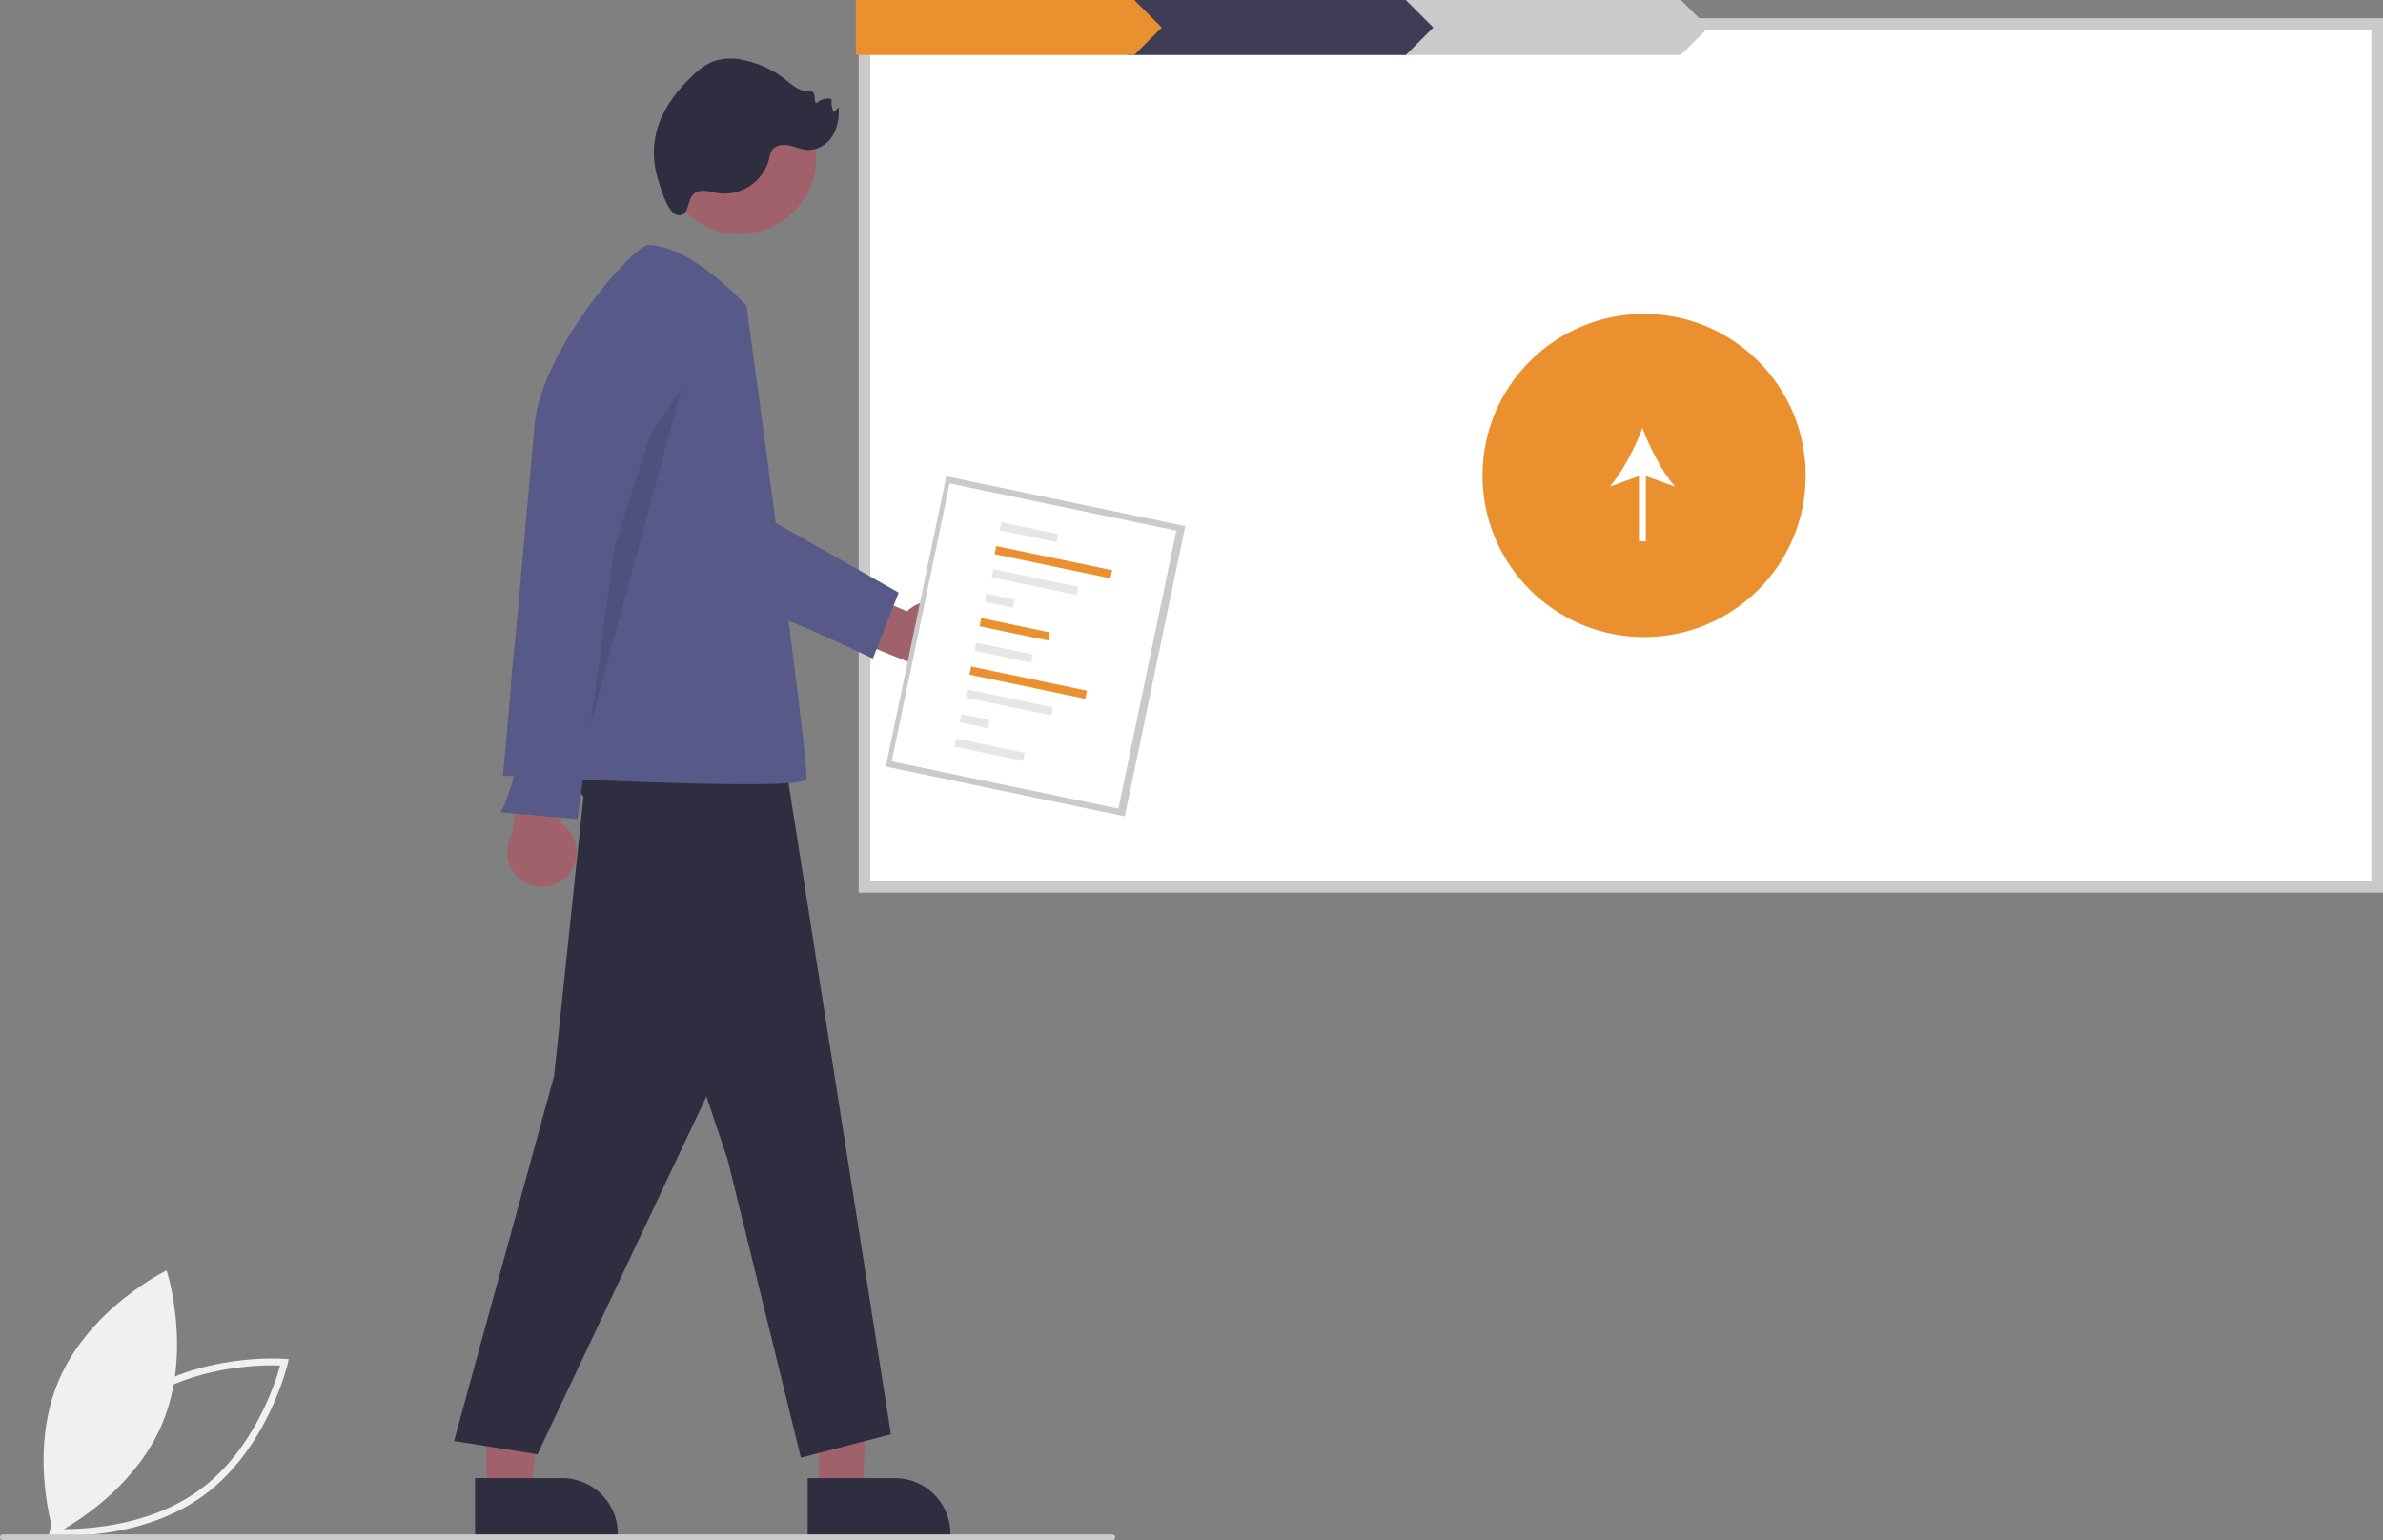
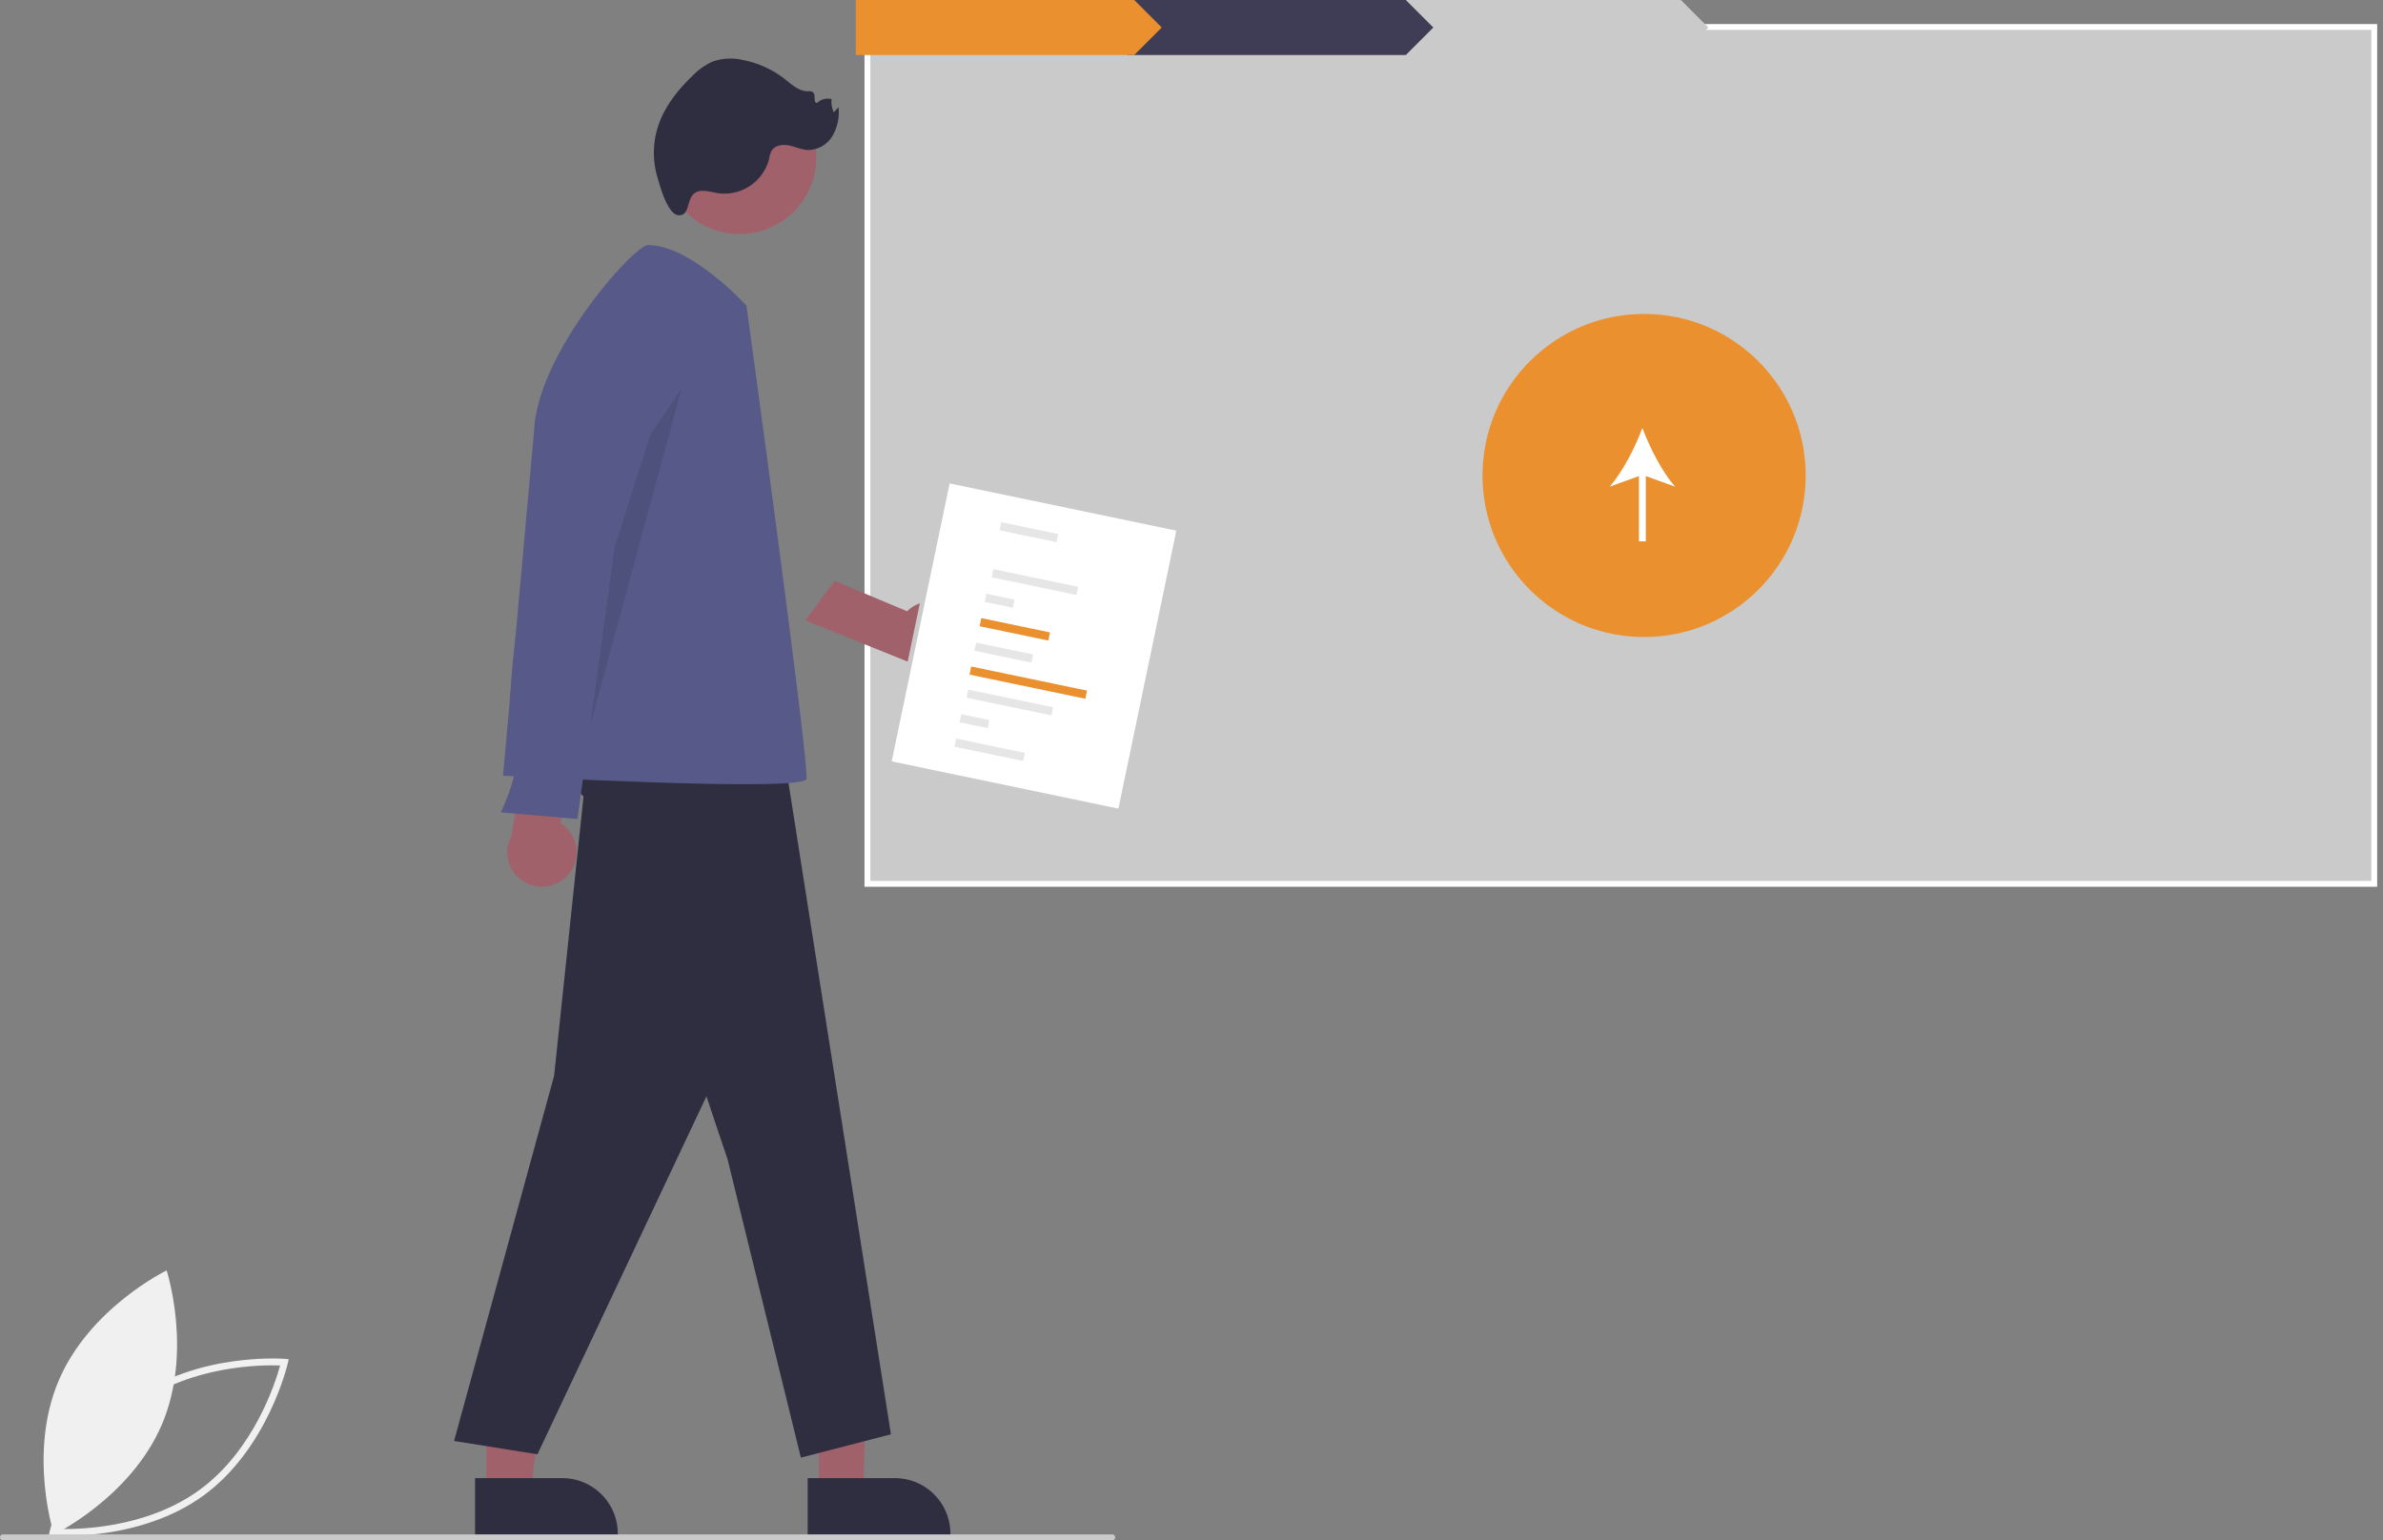
<svg xmlns="http://www.w3.org/2000/svg" data-name="Layer 1" viewBox="0 0 818.406 529.105">
  <rect x="0" y="0" width="818.406" height="529.105" fill="#808080" stroke="none" />
  <path d="M1007.203,490.067h-519.506V193.712h519.506Z" transform="translate(-190.797 -185.447)" fill="#fff" />
-   <path d="M1009.203,492.067H485.697v-300.355h523.506Zm-519.506-4h515.506v-292.355H489.697Z" transform="translate(-190.797 -185.447)" fill="#cacaca" />
+   <path d="M1009.203,492.067v-300.355h523.506Zm-519.506-4h515.506v-292.355H489.697Z" transform="translate(-190.797 -185.447)" fill="#cacaca" />
  <circle cx="564.641" cy="163.335" r="55.493" fill="#ea902e" />
  <path d="M766.079,352.627c-4.497-5.157-8.742-13.478-11.23-20.184-2.486,6.706-6.731,15.026-11.228,20.184l10.047-3.635v22.414h2.361V348.992Z" transform="translate(-190.797 -185.447)" fill="#fff" />
  <polygon points="577.272 18.891 481.63 18.891 481.63 0 577.272 0 586.712 9.446 577.272 18.891" fill="#cacaca" />
  <polygon points="482.815 18.891 387.175 18.891 387.175 0 482.815 0 492.257 9.446 482.815 18.891" fill="#3f3d56" />
  <polygon points="389.541 18.891 293.899 18.891 293.899 0 389.541 0 398.982 9.446 389.541 18.891" fill="#ea902e" />
  <path d="M207.567,712.818l.295-1.321c.065-.29,6.752-29.206,28.804-45.391,22.052-16.185,51.642-13.895,51.938-13.87l1.349.114-.295,1.32c-.065.29-6.752,29.205-28.804,45.391-22.052,16.185-51.642,13.895-51.938,13.87Zm30.496-44.807c-18.645,13.684-25.953,36.816-27.546,42.641,6.036.223,30.312.177,48.939-13.495,18.624-13.67,25.948-36.813,27.546-42.641C280.963,654.293,256.689,654.34,238.064,668.011Z" transform="translate(-190.797 -185.447)" fill="#f0f0f0" />
  <path d="M246.402,674.766c-10.678,25.047-37.05,37.799-37.05,37.799s-9.059-27.857,1.619-52.904,37.05-37.799,37.05-37.799S257.08,649.719,246.402,674.766Z" transform="translate(-190.797 -185.447)" fill="#f0f0f0" />
  <path d="M520.363,397.115a11.811,11.811,0,0,0-18.032-1.69l-24.888-10.444L467.407,398.557,502.761,412.812a11.875,11.875,0,0,0,17.602-15.698Z" transform="translate(-190.797 -185.447)" fill="#a0616a" />
  <polygon points="281.261 512.726 296.464 512.725 297.94 458.653 281.258 454.085 281.261 512.726" fill="#a0616a" />
  <path d="M468.18,693.21l29.941-.001h.001a19.082,19.082,0,0,1,19.081,19.08v.62l-49.022.002Z" transform="translate(-190.797 -185.447)" fill="#2f2e41" />
  <polygon points="167.032 512.726 182.235 512.725 189.468 454.084 167.029 454.085 167.032 512.726" fill="#a0616a" />
  <path d="M353.951,693.21l29.941-.001h.001a19.082,19.082,0,0,1,19.081,19.08v.62l-49.022.002Z" transform="translate(-190.797 -185.447)" fill="#2f2e41" />
-   <path d="M449.203,360.553l50.238,28.466L490.551,411.687s-30.952-14.916-32.986-13.862S449.203,360.553,449.203,360.553Z" transform="translate(-190.797 -185.447)" fill="#575a89" />
  <path d="M392.553,446.189,381.1,554.992,346.741,680.444l28.632,4.581,82.461-174.7-14.889-93.914L417.749,407.249Z" transform="translate(-190.797 -185.447)" fill="#2f2e41" />
  <path d="M374.228,445.044s28.636,16.823,37.975,49.509c10,35,28.452,89.072,28.452,89.072l25.196,102.546,30.923-8.017L460.125,445.044l-30.923-26.342L389.117,414.121Z" transform="translate(-190.797 -185.447)" fill="#2f2e41" />
  <circle cx="254.008" cy="54.059" r="26.342" fill="#a0616a" />
  <path d="M447.149,290.429s-18.915-20.8-33.804-20.8c-4.786,0-38.096,37.116-39.143,63.924L363.543,451.915s103.076,5.726,104.222,1.145S447.149,290.429,447.149,290.429Z" transform="translate(-190.797 -185.447)" fill="#575a89" />
  <path d="M431.682,251.021c2.113-.126,4.176.588,6.274.867a15.881,15.881,0,0,0,16.974-11.84,9.084,9.084,0,0,1,.868-2.829c1.155-1.886,3.787-2.246,5.956-1.812s4.225,1.449,6.434,1.565a9.852,9.852,0,0,0,8.503-4.812,16.319,16.319,0,0,0,2.087-9.856l-1.635,1.716a8.305,8.305,0,0,1-.74-4.514,5.238,5.238,0,0,0-4.961,1.27c-1.442.153-.354-2.674-1.425-3.651a2.478,2.478,0,0,0-1.743-.326c-3.067.03-5.548-2.316-7.966-4.205a33.848,33.848,0,0,0-14.296-6.521,18.808,18.808,0,0,0-10.431.506,22.282,22.282,0,0,0-7.044,4.997c-5.142,4.945-9.696,10.755-11.835,17.561a29.562,29.562,0,0,0-.142,17.142c.862,2.91,3.46,12.874,7.263,13.106C428.603,259.673,425.734,251.376,431.682,251.021Z" transform="translate(-190.797 -185.447)" fill="#2f2e41" />
  <polygon points="234.047 133.571 207.073 173.132 198.447 265.027 234.047 133.571" opacity="0.1" style="isolation:isolate" />
  <path d="M385.696,486.169a11.811,11.811,0,0,0-2.349-17.958l4.667-26.584L372.55,434.851l-6.063,37.634a11.875,11.875,0,0,0,19.209,13.684Z" transform="translate(-190.797 -185.447)" fill="#a0616a" />
  <path d="M400.4,281.813l-27.553,89.383s-10.233,56.958-5.652,66.12-4.419,27.196-4.419,27.196l26.342,2.291,12.806-93.607L424.621,301.882S433.613,276.087,400.4,281.813Z" transform="translate(-190.797 -185.447)" fill="#575a89" />
  <rect id="e8310426-6c31-4dda-9e6e-1765924c3d10" data-name="Rectangle 25-2" x="495.518" y="365.553" width="101.84" height="83.84" transform="translate(-154.751 673.83) rotate(-78.227)" fill="#cacaca" />
  <rect id="bd122e35-a1c1-49ee-8743-926b8ce798e5" data-name="Rectangle 25-3" x="497.149" y="367.598" width="97.531" height="79.531" transform="translate(-155.062 673.231) rotate(-78.227)" fill="#fff" />
  <g id="b64708cb-dce5-48be-ac10-94f92b9c889b" data-name="Group 22">
    <rect id="e09379fd-2478-48f1-b81f-f54c4e3c9c7a" data-name="Rectangle 28" x="542.732" y="358.276" width="2.853" height="19.965" transform="translate(-118.177 640.386) rotate(-78.227)" fill="#e6e6e6" />
-     <rect id="b4bf12c6-107b-4d74-a31b-e84a4ab6c7a8" data-name="Rectangle 29" x="551.136" y="358.254" width="2.853" height="40.626" transform="translate(-121.58 656.818) rotate(-78.227)" fill="#ea902e" />
    <rect id="bbdf33c8-f624-40e0-a78f-3d0040dad156" data-name="Rectangle 30" x="544.795" y="370.506" width="2.853" height="29.779" transform="translate(-133.311 656.046) rotate(-78.227)" fill="#e6e6e6" />
    <rect id="b44a9e07-be4b-414d-8ba3-c4e4a982d953" data-name="Rectangle 31" x="532.678" y="386.865" width="2.853" height="9.893" transform="translate(-149.237 649.292) rotate(-78.227)" fill="#e6e6e6" />
    <rect id="f17ee27a-91b7-41cc-9a5a-26a98e12cdc2" data-name="Rectangle 32" x="537.887" y="389.583" width="2.853" height="24.097" transform="translate(-154.704 662.206) rotate(-78.227)" fill="#ea902e" />
    <rect id="f9a19cfe-d4ee-44fa-ab4d-3d6547ba1e46" data-name="Rectangle 38" x="534.109" y="399.65" width="2.853" height="19.965" transform="translate(-165.545 664.877) rotate(-78.227)" fill="#e6e6e6" />
    <rect id="b9542e79-7d8c-492f-96e6-2c189a246911" data-name="Rectangle 39" x="542.513" y="399.628" width="2.853" height="40.626" transform="translate(-168.947 681.309) rotate(-78.227)" fill="#ea902e" />
    <rect id="f3fa939e-a9e2-4fac-b505-074c9ee61dc4" data-name="Rectangle 40" x="536.172" y="411.88" width="2.853" height="29.779" transform="translate(-180.678 680.537) rotate(-78.227)" fill="#e6e6e6" />
    <rect id="a1de6102-8b84-4497-ba07-467d8fb2348b" data-name="Rectangle 41" x="524.055" y="428.24" width="2.853" height="9.893" transform="translate(-196.605 673.782) rotate(-78.227)" fill="#e6e6e6" />
    <rect id="be3007b6-c1ef-41ba-b96c-a7356ec98b0f" data-name="Rectangle 42" x="529.263" y="430.957" width="2.853" height="24.097" transform="translate(-202.072 686.697) rotate(-78.227)" fill="#e6e6e6" />
  </g>
  <path d="M572.797,714.553h-381a1,1,0,0,1,0-2h381a1,1,0,0,1,0,2Z" transform="translate(-190.797 -185.447)" fill="#cacaca" />
</svg>